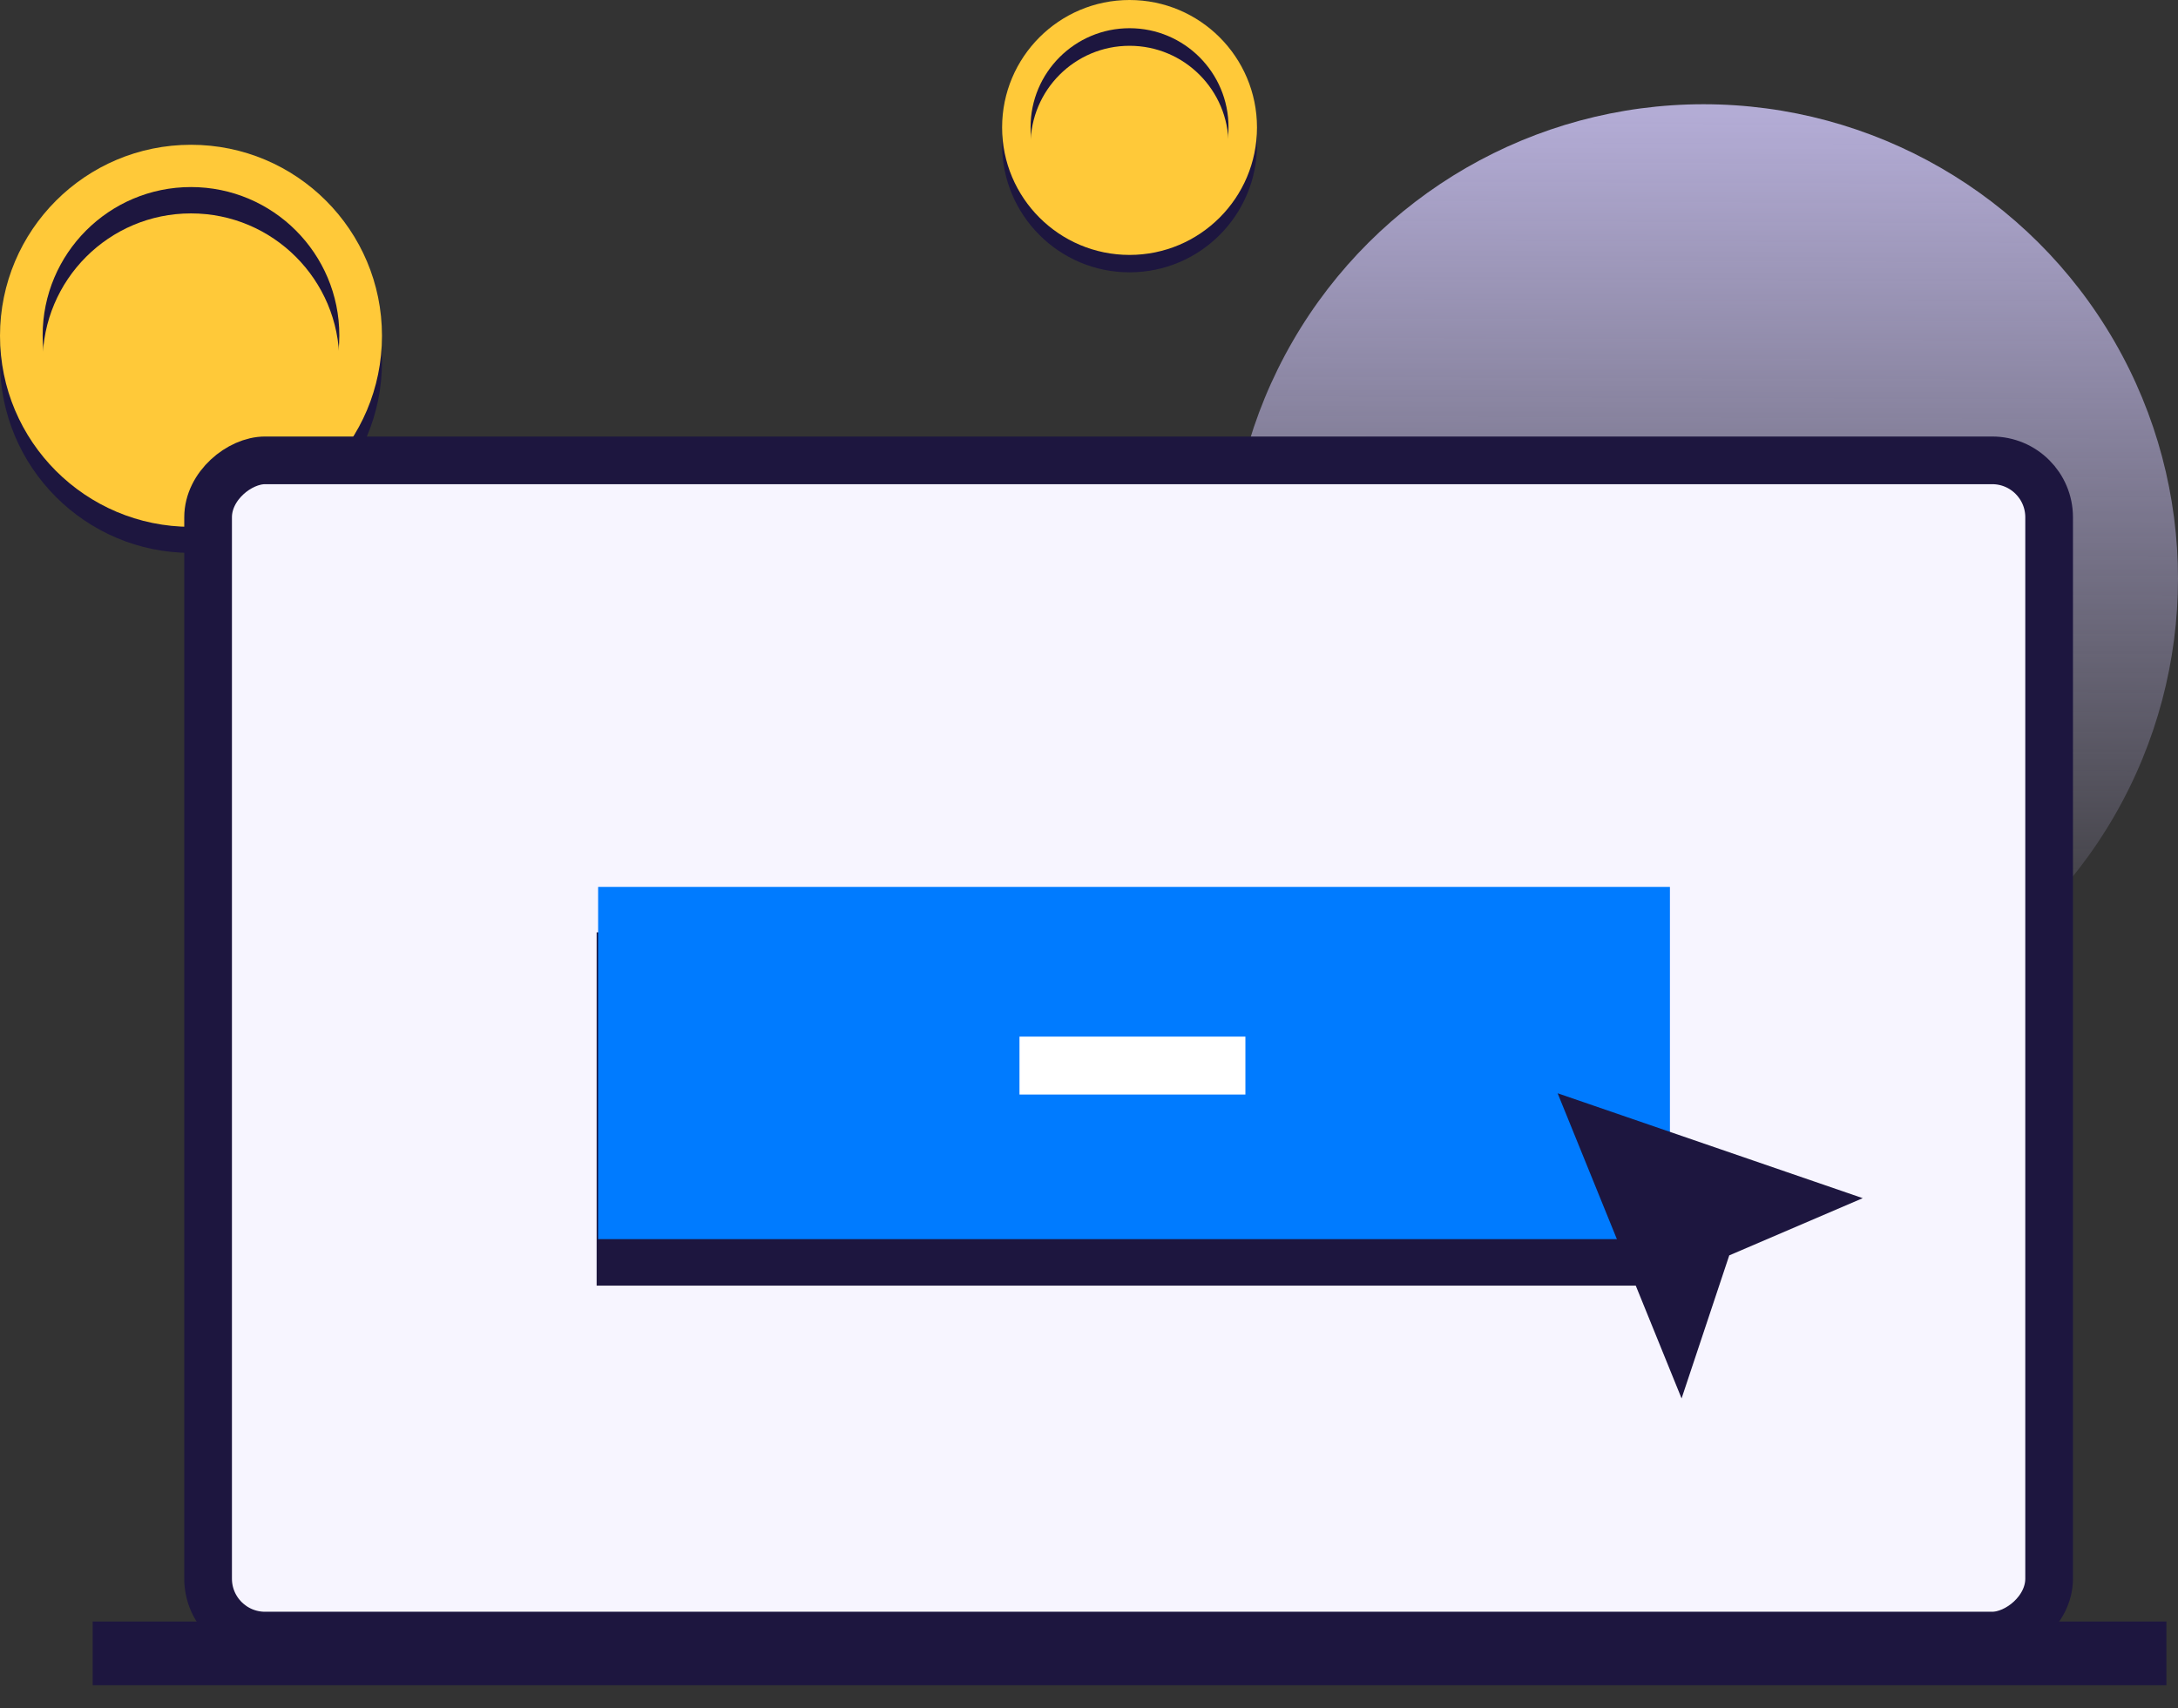
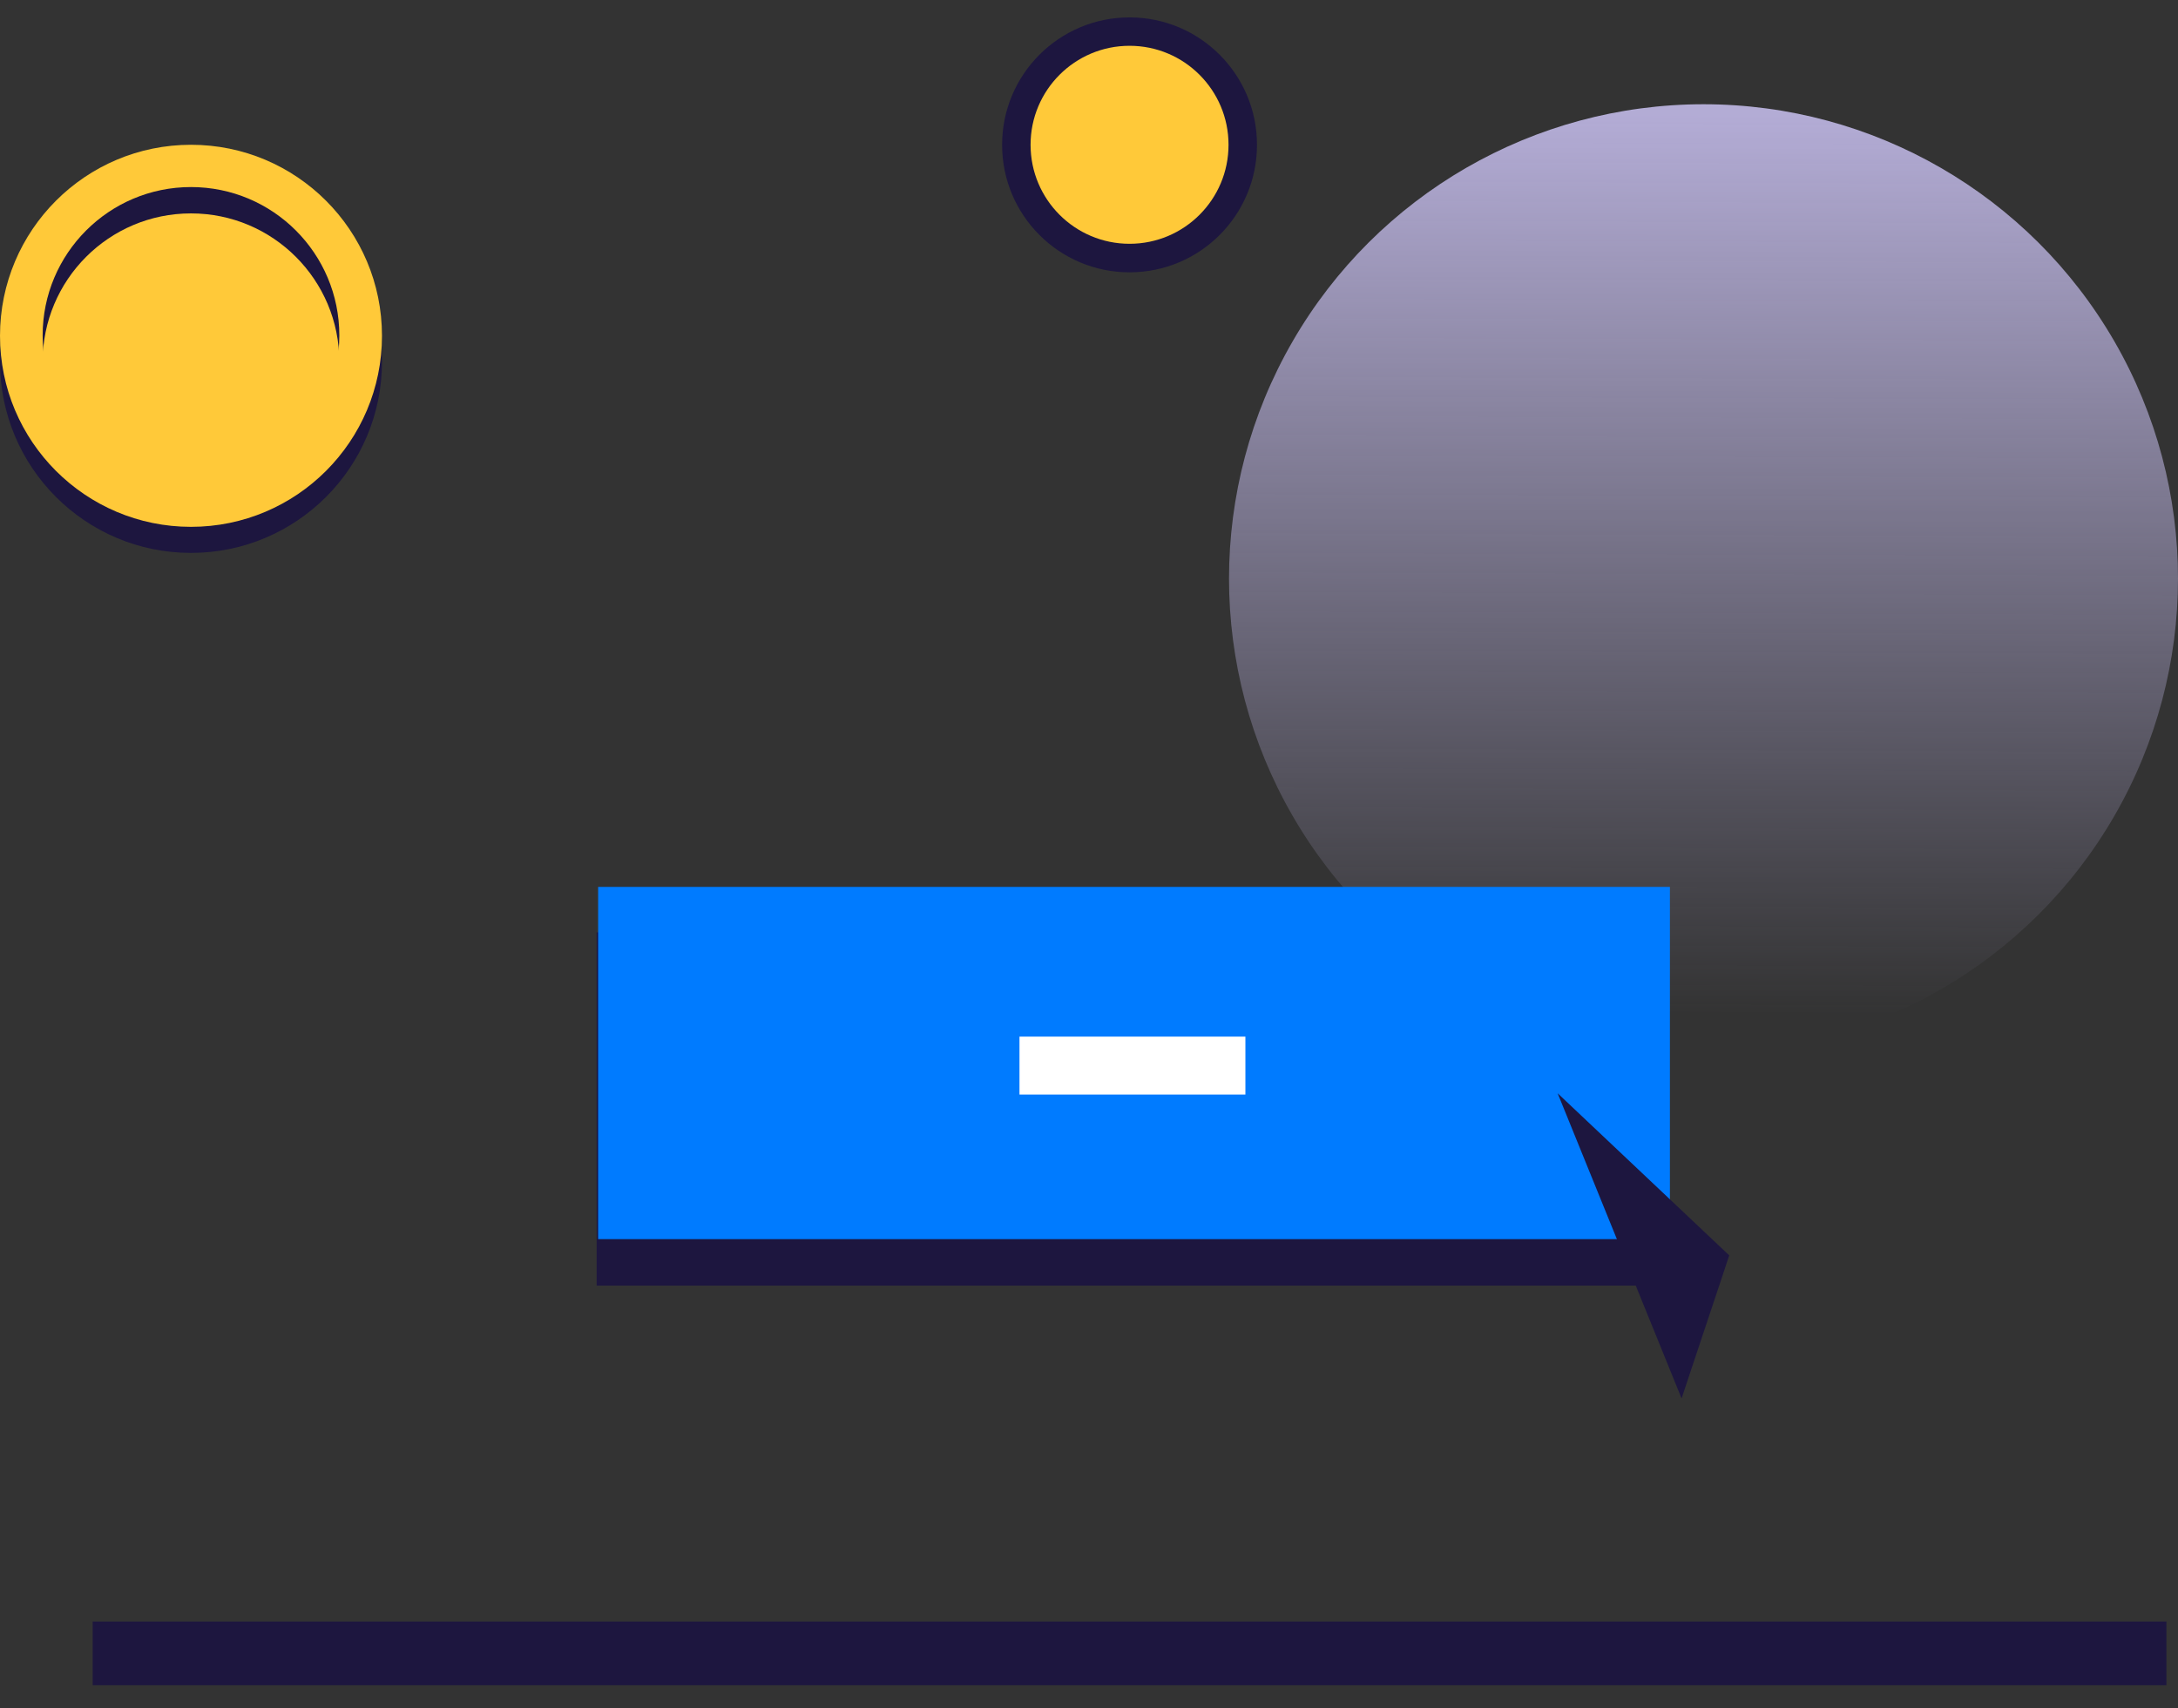
<svg xmlns="http://www.w3.org/2000/svg" width="376" height="295" viewBox="0 0 376 295" fill="none">
  <rect x="0" y="0" width="376" height="295" fill="#333333" stroke="none" />
  <circle opacity="0.9" cx="294.086" cy="99.914" r="81.914" transform="rotate(90 294.086 99.914)" fill="url(#paint0_linear)" />
  <ellipse cx="32.972" cy="62.487" rx="32.987" ry="32.971" transform="rotate(90 32.972 62.487)" fill="#1D163F" />
  <ellipse cx="32.972" cy="57.987" rx="32.987" ry="32.971" transform="rotate(90 32.972 57.987)" fill="#FFC939" />
  <ellipse cx="32.971" cy="57.921" rx="25.621" ry="25.609" transform="rotate(90 32.971 57.921)" fill="#1D163F" />
  <ellipse cx="32.971" cy="62.471" rx="25.621" ry="25.609" transform="rotate(90 32.971 62.471)" fill="#FFC939" />
  <ellipse cx="195" cy="25.013" rx="22.01" ry="22" transform="rotate(90 195 25.013)" fill="#1D163F" />
-   <ellipse cx="195" cy="22.01" rx="22.01" ry="22" transform="rotate(90 195 22.01)" fill="#FFC939" />
  <ellipse cx="195" cy="21.966" rx="17.095" ry="17.087" transform="rotate(90 195 21.966)" fill="#1D163F" />
  <ellipse cx="195" cy="25.002" rx="17.095" ry="17.087" transform="rotate(90 195 25.002)" fill="#FFC939" />
-   <rect x="35.925" y="282.43" width="202.938" height="317.827" rx="9.833" transform="rotate(-90 35.925 282.43)" fill="#F7F5FF" stroke="#1D163F" stroke-width="8.231" />
  <rect x="103" y="161" width="185" height="61" fill="#1D163F" />
  <rect x="103.258" y="153.147" width="185.031" height="60.825" fill="#007BFF" />
  <rect width="39" height="10" transform="matrix(1 0 0 -1 176 189)" fill="white" />
-   <path d="M290.3 241.479L268.902 188.783L321.574 206.897L298.53 216.778L290.3 241.479Z" fill="#1D163F" />
+   <path d="M290.3 241.479L268.902 188.783L298.53 216.778L290.3 241.479Z" fill="#1D163F" />
  <rect x="16" y="280" width="358" height="11" fill="#1D163F" />
  <defs>
    <linearGradient id="paint0_linear" x1="214.265" y1="94.836" x2="369.333" y2="95.397" gradientUnits="userSpaceOnUse">
      <stop stop-color="#C1B9E7" />
      <stop offset="1" stop-color="#C1B9E7" stop-opacity="0" />
    </linearGradient>
  </defs>
</svg>